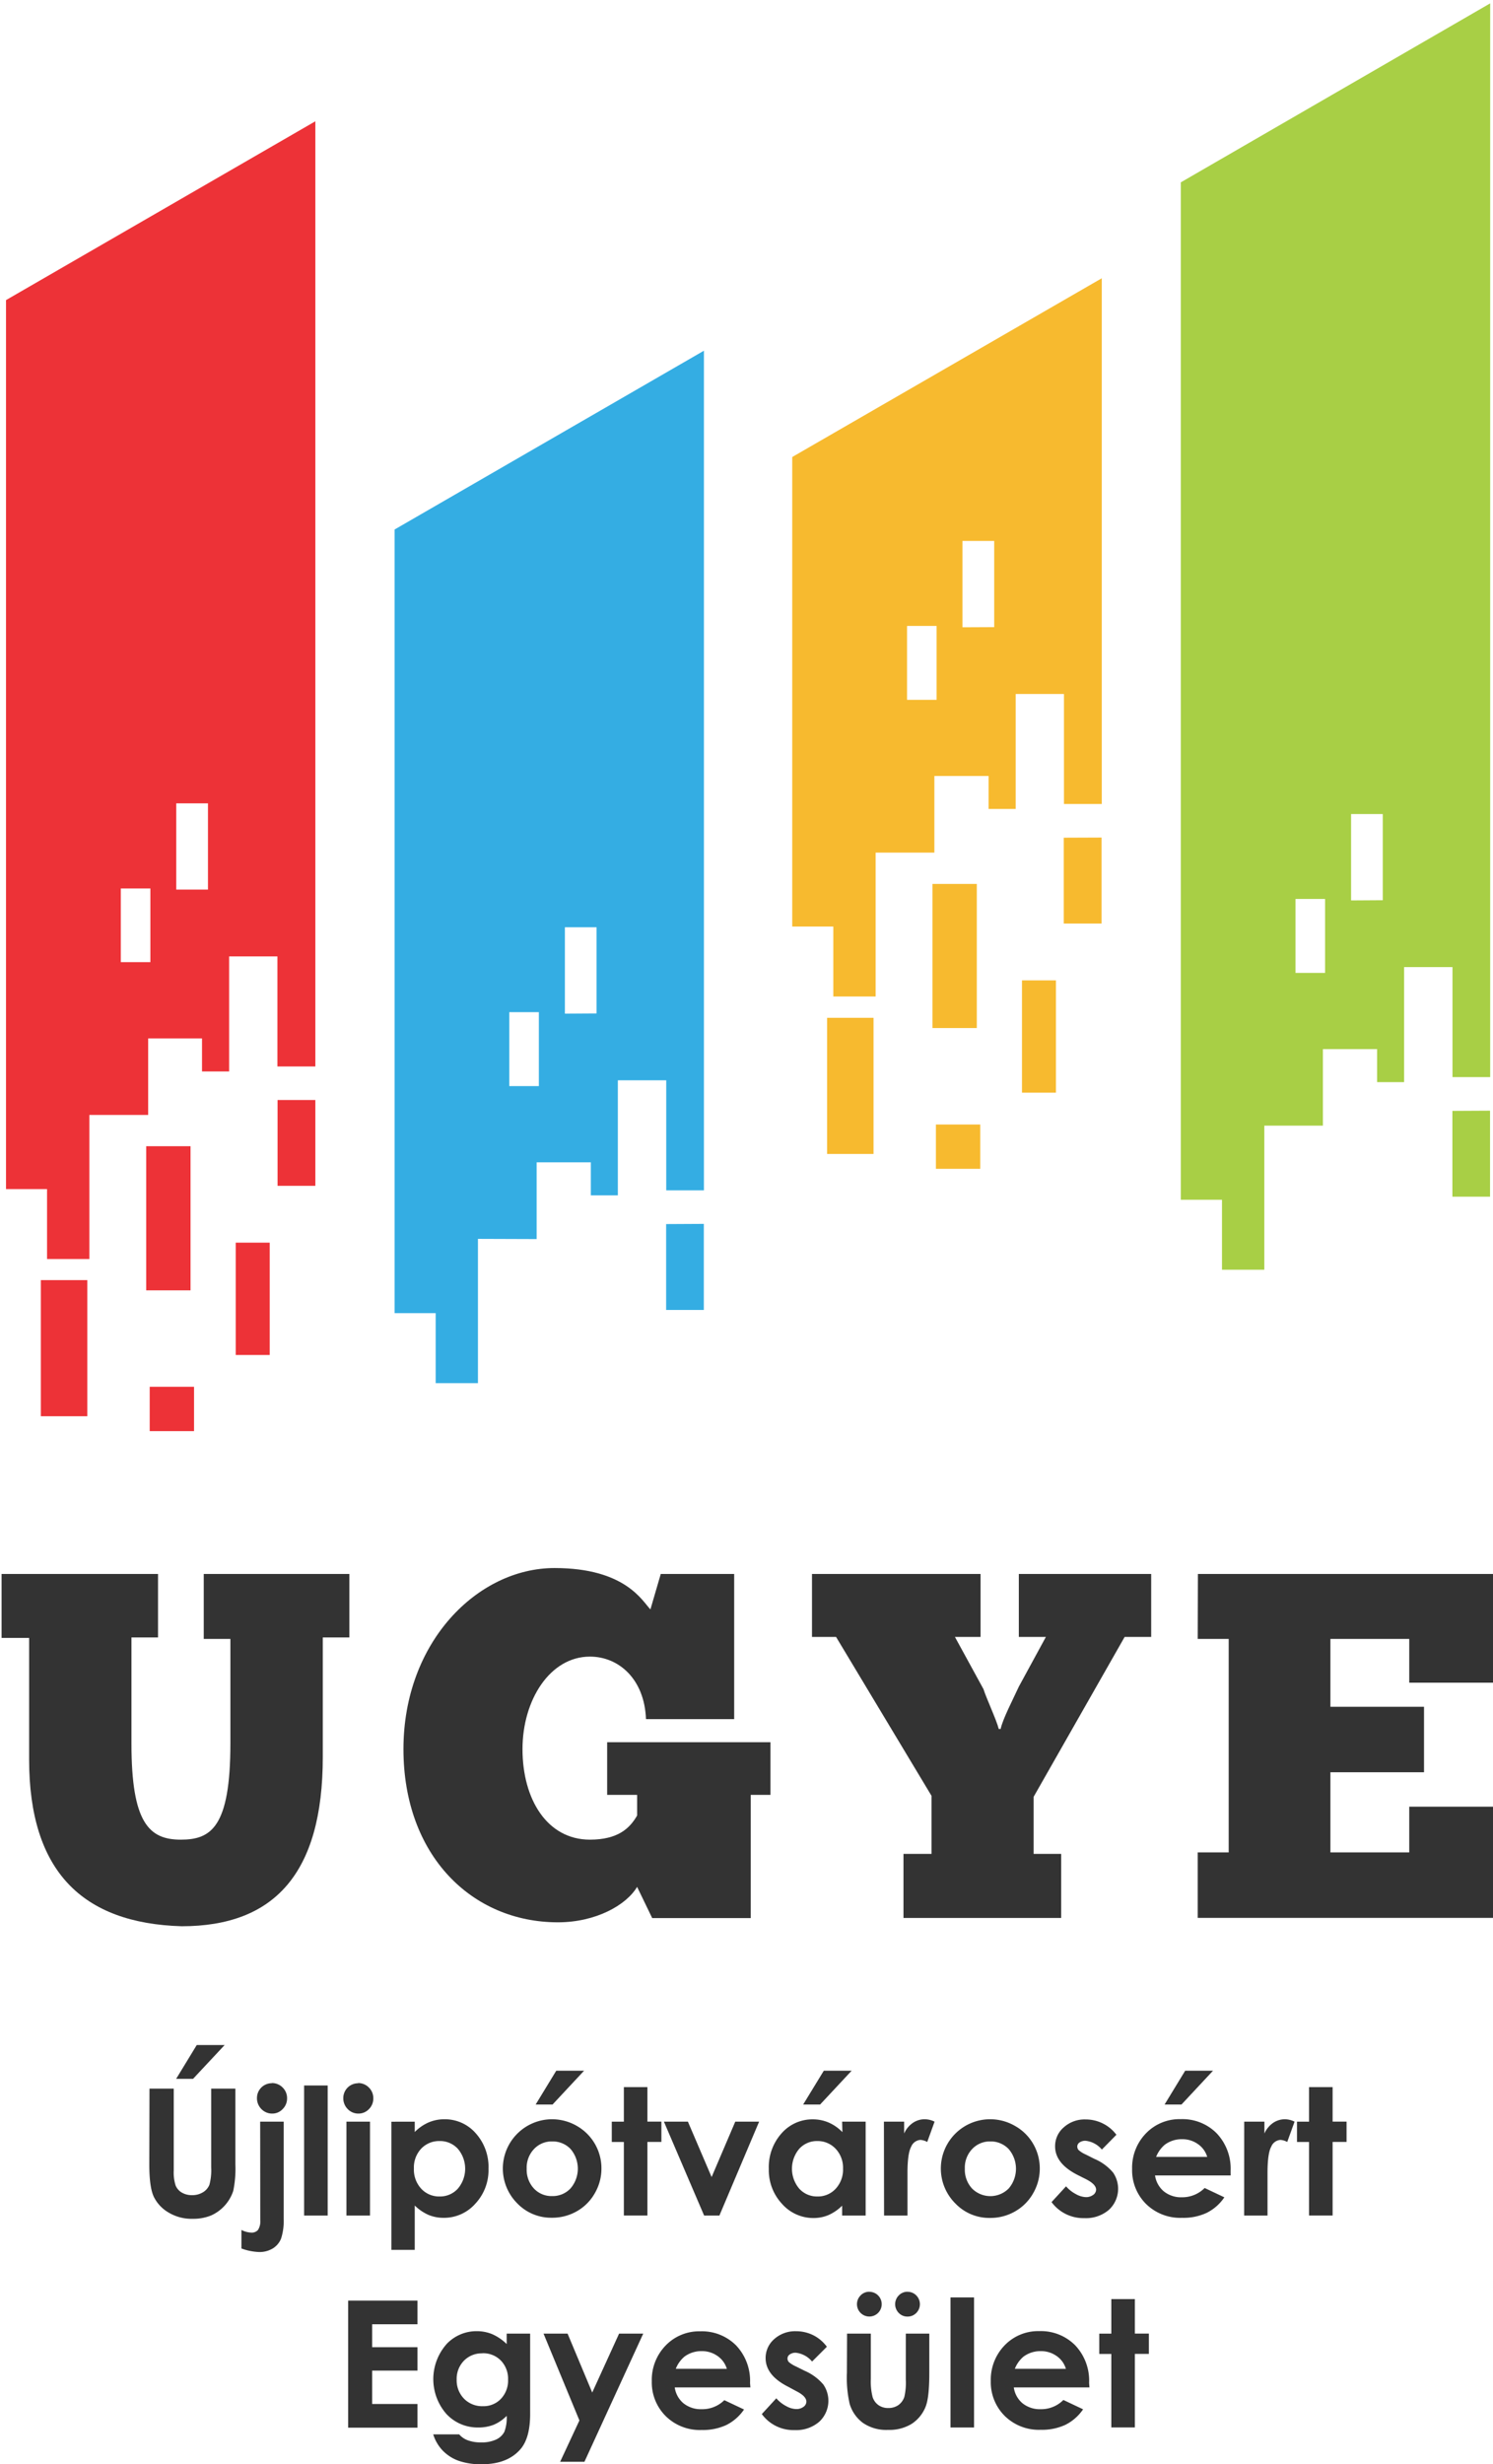
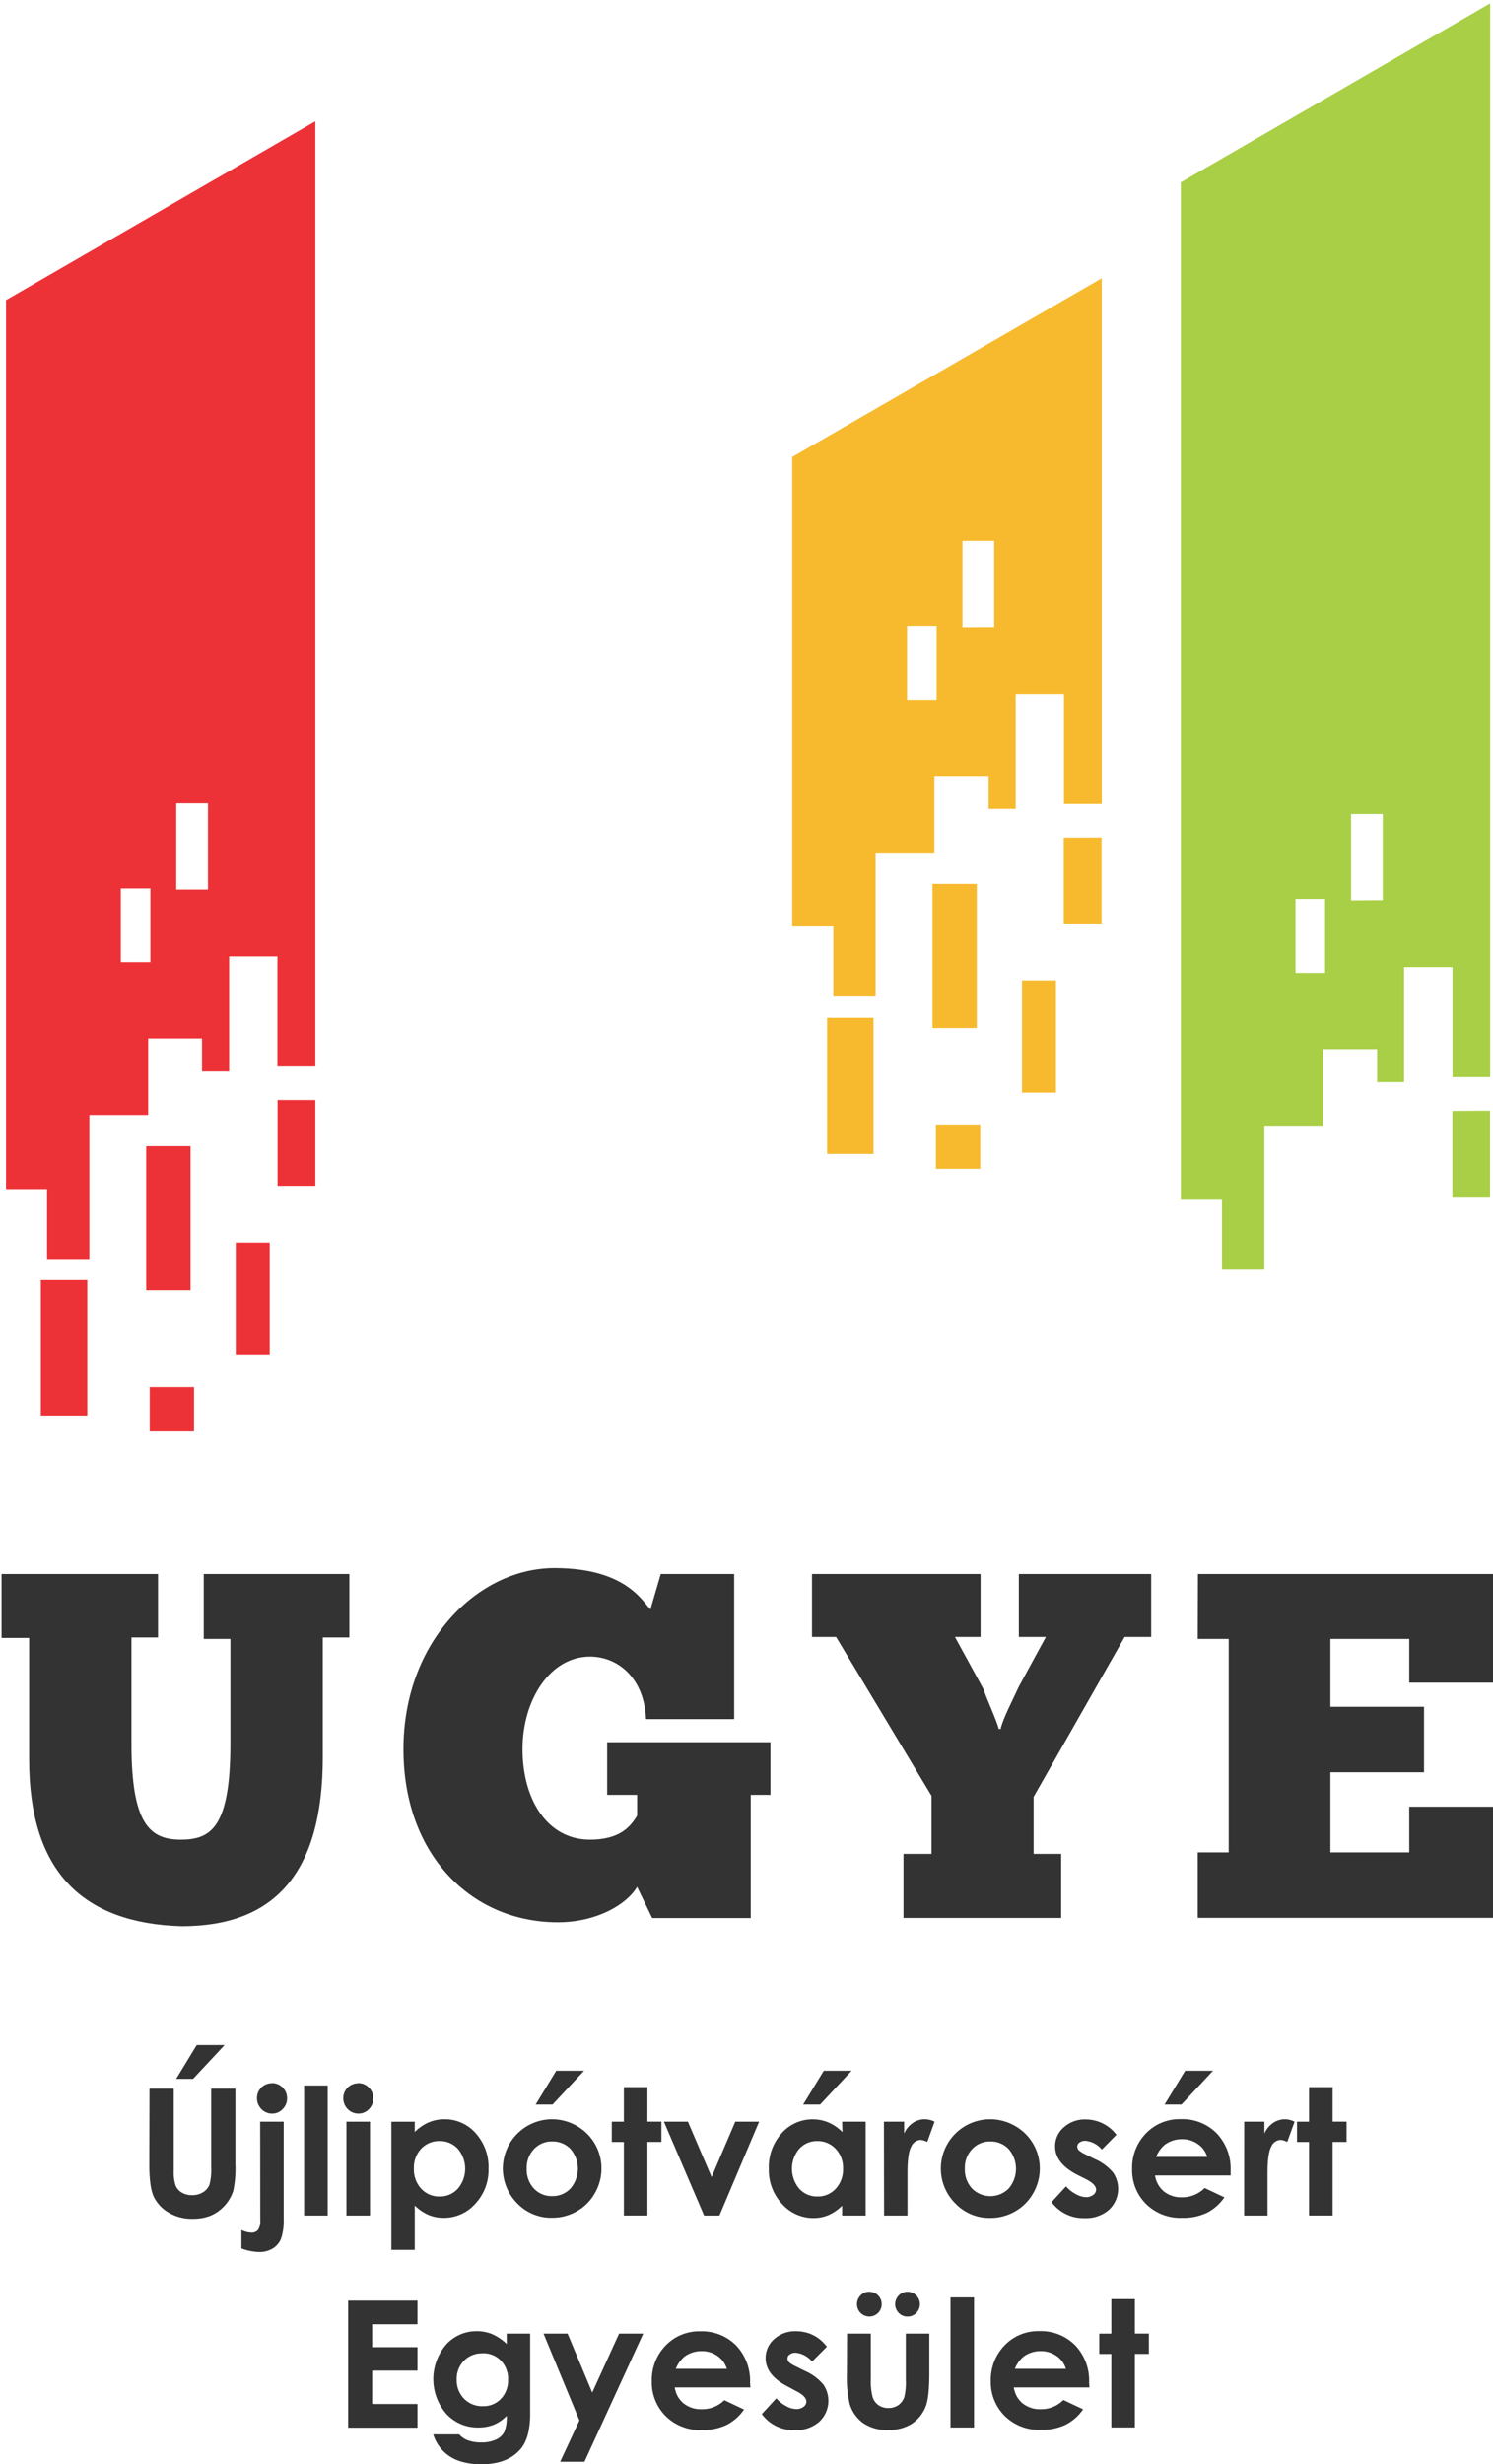
<svg xmlns="http://www.w3.org/2000/svg" width="303" height="500" viewBox="0 0 303 500">
  <defs>
    <clipPath id="a">
      <rect x="1.22" y="0.68" width="301.18" height="289.67" fill="none" />
    </clipPath>
  </defs>
  <g clip-path="url(#a)">
    <path d="M210.27,255.54v0h0S210.27,255.56,210.27,255.54Z" fill="#575658" fill-rule="evenodd" />
    <path d="M262.92,197.4v-15h6v15Zm31.84,28v17.41h7.64V225.36Zm-20.56-42.7V165.17h6.43v17.49Zm-5.72,45.74V212.87h11v6.7h5.48V196.22h9.82v22.33h7.65V.68L239.64,37V243.43H248v14.2h8.59V228.4h11.91Z" fill="#a8cf45" fill-rule="evenodd" />
    <path d="M184.08,142V127h6v15Zm-16.22,64.52h9.42v27.62h-9.42Zm21.38-27.17h9v29.24h-9Zm.7,48.81h9v9h-9Zm17.47-29.24h6.89v22.79h-6.89Zm8.48-28.95v17.42h7.67V169.94Zm-20.56-42.69V109.76h6.44v17.49ZM189.63,173V157.45h11v6.69h5.5V140.81h9.8v22.32h7.67V56.46L160.78,92.73V188h8.34v14.19h8.59V173Z" fill="#f7ba2f" fill-rule="evenodd" />
-     <path d="M103.36,220.37v-15h6v15Zm31.83,28v17.42h7.65V248.33Zm-20.55-42.7V188.14h6.43v17.49Zm-5.73,45.74V235.84h11v6.7h5.48V219.19h9.82v22.33h7.65V71.16L80.08,107.44v159h8.34v14.2H97V251.37Z" fill="#34ade3" fill-rule="evenodd" />
    <path d="M24.52,195.22V180.27h6v14.95ZM8.29,259.74h9.43v27.62H8.29Zm21.38-27.17h9v29.25h-9Zm.71,48.81h9v9h-9Zm17.46-29.24h6.9v22.79h-6.9Zm8.49-28.95v17.42H64V223.19ZM35.77,180.5V163h6.44V180.5Zm-5.7,45.72V210.7H41v6.7h5.5V194.06h9.8v22.33H64V24.61L1.22,60.89V241.27H9.55v14.19h8.59V226.22H30.07Z" fill="#ed3237" fill-rule="evenodd" />
  </g>
  <g>
    <path d="M.32,319.36H32.07v12.88H26.68V353.8c0,16.07,3.59,19.47,10,19.47,6.09,0,10.08-2.4,10.08-19.57V332.54H41.35V319.36H70.9v12.88H65.51V356.5c0,23.66-9.88,34.34-28.65,34.34C16.69,390.24,5.91,379.66,5.91,357V332.34H.32Z" fill="#333" />
    <path d="M129.3,382.85c-2.19,3.7-8.38,7.19-16.07,7.19-17.47,0-31.35-13.58-31.35-35.14,0-21.76,15.08-36.74,30.65-36.74,14.48,0,17.87,6.79,19.47,8.39l2.1-7.19H149v29.45H131.1c-.3-8.09-5.49-12.68-11.38-12.68-8.09,0-13.68,8.79-13.68,18.77,0,10.18,5,18.37,13.68,18.37,5.69,0,8.09-2.3,9.58-4.89v-4.2h-6.08V353.5h33.14v10.68h-4v25h-20Z" fill="#333" />
    <path d="M203.08,350.81c.4-2,2.6-6.19,3.69-8.59l5.49-10.08h-5.49V319.36h26.86v12.78h-5.39l-18.47,32.44v11.58h5.59v13h-32v-13h5.69V364.38l-19.37-32.24h-4.89V319.36H199v12.78h-5.2l5.79,10.58c.6,1.9,2.7,6.39,3.1,8.09Z" fill="#333" />
    <path d="M243.11,319.36h60.2v22.06H286v-8.88h-16v13.77h19v13.28h-19v16.27h16v-9.28h17.27v22.56h-60.2V375.86h6.29V332.54h-6.29Z" fill="#333" />
  </g>
  <g>
    <path d="M30.34,423.79h4.92v16.65a8.61,8.61,0,0,0,.38,3,3,3,0,0,0,1.24,1.43,4,4,0,0,0,2.09.53,4.12,4.12,0,0,0,2.23-.59,3.11,3.11,0,0,0,1.3-1.52,11.17,11.17,0,0,0,.36-3.5v-16h4.91v15.35a22.44,22.44,0,0,1-.43,5.39,8.29,8.29,0,0,1-4.52,5,9.6,9.6,0,0,1-3.74.67,9.06,9.06,0,0,1-4.88-1.28,7.52,7.52,0,0,1-3-3.22q-.9-1.94-.9-6.54Zm9.59-8.85h5.66l-6.41,6.86H35.75Z" fill="#333" />
    <path d="M52.8,430.49h4.77v19.67a11.57,11.57,0,0,1-.53,4.06,4.14,4.14,0,0,1-1.69,2,5.16,5.16,0,0,1-2.78.72,11.57,11.57,0,0,1-3.57-.72v-3.76a4.69,4.69,0,0,0,2,.54,1.68,1.68,0,0,0,1.36-.54,3.24,3.24,0,0,0,.46-2Zm2.38-7.83a3,3,0,0,1,2.18.9,3,3,0,0,1,.9,2.2,3,3,0,0,1-.9,2.18,2.85,2.85,0,0,1-2.13.91,3,3,0,0,1-2.18-.92,3.11,3.11,0,0,1-.9-2.24,3,3,0,0,1,3-3Z" fill="#333" />
    <path d="M61.72,423.15H66.5v26.39H61.72Z" fill="#333" />
    <path d="M72.7,422.66a3,3,0,0,1,2.16.9,3,3,0,0,1,.9,2.21,3,3,0,0,1-.89,2.18,2.91,2.91,0,0,1-2.13.9,3,3,0,0,1-2.18-.92,3.1,3.1,0,0,1-.89-2.23,3,3,0,0,1,3-3Zm-2.39,7.83h4.78v19.05H70.31Z" fill="#333" />
    <path d="M84.17,430.49v2.1a9.12,9.12,0,0,1,2.8-1.94,8.13,8.13,0,0,1,3.22-.65,8.31,8.31,0,0,1,6.34,2.82,10.22,10.22,0,0,1,2.61,7.23,9.93,9.93,0,0,1-2.7,7.11A8.46,8.46,0,0,1,90.05,450a8,8,0,0,1-3.06-.58,9.43,9.43,0,0,1-2.82-1.92v9H79.43v-26Zm5,3.93A5,5,0,0,0,85.45,436,5.57,5.57,0,0,0,84,440a5.71,5.71,0,0,0,1.49,4.1,4.93,4.93,0,0,0,3.75,1.57,4.85,4.85,0,0,0,3.68-1.59,6.24,6.24,0,0,0,0-8.08A4.89,4.89,0,0,0,89.2,434.42Z" fill="#333" />
    <path d="M112,430a10.07,10.07,0,0,1,5.06,1.35,9.89,9.89,0,0,1,5,8.65,9.93,9.93,0,0,1-1.34,5,9.62,9.62,0,0,1-3.64,3.66,10,10,0,0,1-5.1,1.32,9.5,9.5,0,0,1-7-2.91A10,10,0,0,1,112,430Zm.07,4.5a4.91,4.91,0,0,0-3.7,1.55,5.48,5.48,0,0,0-1.48,4,5.59,5.59,0,0,0,1.46,4,4.89,4.89,0,0,0,3.71,1.54,4.94,4.94,0,0,0,3.73-1.56,6.15,6.15,0,0,0,0-8A5,5,0,0,0,112.11,434.5Zm.82-14.35h5.65l-6.4,6.86h-3.43Z" fill="#333" />
    <path d="M126.61,423.48h4.78v7h2.84v4.12h-2.84v14.93h-4.78V434.61h-2.45v-4.12h2.45Z" fill="#333" />
    <path d="M134.74,430.49h4.87l4.81,11.24,4.8-11.24h4.84L146,449.54h-3.1Z" fill="#333" />
    <path d="M170.91,430.49h4.77v19.05h-4.77v-2a9.39,9.39,0,0,1-2.81,1.92,7.85,7.85,0,0,1-3,.58,8.45,8.45,0,0,1-6.38-2.86,10,10,0,0,1-2.69-7.11,10.26,10.26,0,0,1,2.6-7.23,8.31,8.31,0,0,1,6.33-2.82,8.09,8.09,0,0,1,3.22.65,8.81,8.81,0,0,1,2.78,1.94Zm-5,3.93A4.85,4.85,0,0,0,162.2,436a6.27,6.27,0,0,0,0,8.08,4.83,4.83,0,0,0,3.67,1.59,4.89,4.89,0,0,0,3.73-1.57,5.71,5.71,0,0,0,1.49-4.1,5.57,5.57,0,0,0-1.49-4A5,5,0,0,0,165.88,434.42Zm1.28-14.27h5.65l-6.4,6.86H163Z" fill="#333" />
    <path d="M179.39,430.49h4.1v2.4a5.08,5.08,0,0,1,1.77-2.15,4.25,4.25,0,0,1,2.41-.74,4.6,4.6,0,0,1,2,.49l-1.49,4.12a3.28,3.28,0,0,0-1.39-.42,2.19,2.19,0,0,0-1.86,1.36q-.76,1.36-.76,5.36l0,.92v7.71h-4.75Z" fill="#333" />
    <path d="M200.92,430a10,10,0,0,1,5.06,1.35,9.73,9.73,0,0,1,3.71,3.66,9.89,9.89,0,0,1,1.33,5,10,10,0,0,1-1.34,5A9.72,9.72,0,0,1,206,448.7a10,10,0,0,1-5.09,1.32,9.5,9.5,0,0,1-7-2.91,10,10,0,0,1,7-17.11Zm.08,4.5a4.93,4.93,0,0,0-3.71,1.55,5.48,5.48,0,0,0-1.48,4,5.63,5.63,0,0,0,1.46,4,5.24,5.24,0,0,0,7.44,0,6.15,6.15,0,0,0,0-8A5,5,0,0,0,201,434.5Z" fill="#333" />
    <path d="M226.57,433.15l-2.95,3a5,5,0,0,0-3.28-1.78,2,2,0,0,0-1.25.34,1,1,0,0,0-.46.85,1.08,1.08,0,0,0,.29.71,5.51,5.51,0,0,0,1.42.88l1.75.88a10.12,10.12,0,0,1,3.8,2.78,5.81,5.81,0,0,1-.83,7.56,7.14,7.14,0,0,1-5,1.69,8,8,0,0,1-6.65-3.25l2.94-3.2a6.83,6.83,0,0,0,2,1.58,4.43,4.43,0,0,0,2,.61,2.41,2.41,0,0,0,1.52-.46,1.33,1.33,0,0,0,.58-1.05c0-.73-.7-1.45-2.09-2.15l-1.61-.81q-4.62-2.32-4.62-5.83a5,5,0,0,1,1.75-3.85,6.3,6.3,0,0,1,4.45-1.61,7.76,7.76,0,0,1,3.49.82A7.66,7.66,0,0,1,226.57,433.15Z" fill="#333" />
    <path d="M249.76,441.4H234.41a5.18,5.18,0,0,0,1.78,3.23,5.56,5.56,0,0,0,3.68,1.2,6.39,6.39,0,0,0,4.61-1.88l4,1.89a9.39,9.39,0,0,1-3.6,3.16,11.2,11.2,0,0,1-5,1,9.87,9.87,0,0,1-7.3-2.82,9.62,9.62,0,0,1-2.82-7.08,10,10,0,0,1,2.81-7.24,9.45,9.45,0,0,1,7.05-2.88,9.77,9.77,0,0,1,7.31,2.88,10.41,10.41,0,0,1,2.82,7.61ZM245,437.64a4.77,4.77,0,0,0-1.87-2.59,5.39,5.39,0,0,0-3.24-1,5.68,5.68,0,0,0-3.5,1.12,6.23,6.23,0,0,0-1.76,2.47Zm-4.47-17.49h5.65l-6.4,6.86h-3.43Z" fill="#333" />
    <path d="M252.51,430.49h4.1v2.4a5.14,5.14,0,0,1,1.76-2.15,4.29,4.29,0,0,1,2.42-.74,4.56,4.56,0,0,1,1.94.49l-1.49,4.12a3.28,3.28,0,0,0-1.38-.42,2.17,2.17,0,0,0-1.86,1.36q-.76,1.36-.76,5.36v8.63h-4.74Z" fill="#333" />
    <path d="M265.67,423.48h4.78v7h2.83v4.12h-2.83v14.93h-4.78V434.61h-2.45v-4.12h2.45Z" fill="#333" />
    <path d="M70.66,466.8H84.72v4.8H75.53v4.65h9.19V481H75.53v6.77h9.19v4.81H70.66Z" fill="#333" />
    <path d="M102.83,473.5h4.76v16.31q0,4.83-1.94,7.11Q103,500,97.79,500a13.68,13.68,0,0,1-4.71-.7,8.49,8.49,0,0,1-3.22-2.06,8.38,8.38,0,0,1-1.94-3.3h5.27a4.21,4.21,0,0,0,1.8,1.22,7.57,7.57,0,0,0,2.61.41,7,7,0,0,0,3.1-.59,3.6,3.6,0,0,0,1.65-1.54,7.84,7.84,0,0,0,.48-3.26,8,8,0,0,1-2.64,1.81,8.37,8.37,0,0,1-3.14.55,8.61,8.61,0,0,1-6.47-2.76,10.73,10.73,0,0,1,.16-14.28A8.34,8.34,0,0,1,96.79,473a8.13,8.13,0,0,1,3.11.61,9.84,9.84,0,0,1,2.93,2Zm-5,4A5,5,0,0,0,94.15,479a5.25,5.25,0,0,0-1.47,3.81,5.34,5.34,0,0,0,1.5,3.9A5.14,5.14,0,0,0,98,488.22a4.85,4.85,0,0,0,3.66-1.49,5.37,5.37,0,0,0,1.45-3.9,5.3,5.3,0,0,0-1.46-3.87A5,5,0,0,0,97.88,477.48Z" fill="#333" />
    <path d="M110.31,473.5h4.88l5,11.95,5.45-11.95h4.9l-11.93,26h-4.93l3.91-8.39Z" fill="#333" />
    <path d="M152.29,484.41H136.94a5.09,5.09,0,0,0,1.78,3.23,5.61,5.61,0,0,0,3.68,1.19A6.36,6.36,0,0,0,147,487l4,1.89a9.49,9.49,0,0,1-3.61,3.16,11.31,11.31,0,0,1-5,1,9.85,9.85,0,0,1-7.29-2.82,9.63,9.63,0,0,1-2.82-7.08,10,10,0,0,1,2.81-7.24,9.42,9.42,0,0,1,7-2.88,9.79,9.79,0,0,1,7.32,2.88,10.45,10.45,0,0,1,2.81,7.61Zm-4.78-3.77a4.84,4.84,0,0,0-1.87-2.59,5.42,5.42,0,0,0-3.23-1,5.7,5.7,0,0,0-3.51,1.12,6.18,6.18,0,0,0-1.75,2.46Z" fill="#333" />
    <path d="M167.81,476.16l-3,3a5,5,0,0,0-3.27-1.78,2,2,0,0,0-1.26.34,1,1,0,0,0-.46.85,1.08,1.08,0,0,0,.29.71,6,6,0,0,0,1.43.88l1.75.87a10.32,10.32,0,0,1,3.8,2.79,5.81,5.81,0,0,1-.83,7.56,7.16,7.16,0,0,1-5,1.69,7.94,7.94,0,0,1-6.65-3.25l2.94-3.2a6.83,6.83,0,0,0,2,1.58,4.37,4.37,0,0,0,2,.6,2.39,2.39,0,0,0,1.52-.45,1.3,1.3,0,0,0,.58-1.05c0-.74-.69-1.45-2.08-2.15L160,484.3q-4.62-2.32-4.62-5.83a5.07,5.07,0,0,1,1.74-3.86,6.36,6.36,0,0,1,4.45-1.6,7.83,7.83,0,0,1,3.5.82A7.74,7.74,0,0,1,167.81,476.16Z" fill="#333" />
    <path d="M171.91,473.5h4.82v9.17a12.85,12.85,0,0,0,.37,3.72,3.2,3.2,0,0,0,1.19,1.62,3.34,3.34,0,0,0,2,.58,3.48,3.48,0,0,0,2-.57,3.34,3.34,0,0,0,1.24-1.67,12.76,12.76,0,0,0,.3-3.52V473.5h4.77v8.07c0,3.33-.26,5.6-.78,6.83a7.38,7.38,0,0,1-2.84,3.43,8.66,8.66,0,0,1-4.76,1.2,8.35,8.35,0,0,1-5.06-1.4,7.41,7.41,0,0,1-2.73-3.9,23.87,23.87,0,0,1-.55-6.3Zm4.51-8.49a2.51,2.51,0,1,1-1.77.74A2.41,2.41,0,0,1,176.42,465Zm7.75,0a2.45,2.45,0,0,1,1.79.74,2.52,2.52,0,0,1,0,3.55,2.45,2.45,0,0,1-1.79.74,2.42,2.42,0,0,1-1.77-.74,2.52,2.52,0,0,1,0-3.55A2.42,2.42,0,0,1,184.17,465Z" fill="#333" />
    <path d="M192.9,466.15h4.78v26.39H192.9Z" fill="#333" />
    <path d="M221.1,484.41H205.75a5.09,5.09,0,0,0,1.78,3.23,5.61,5.61,0,0,0,3.68,1.19,6.34,6.34,0,0,0,4.6-1.87l4,1.89a9.42,9.42,0,0,1-3.61,3.16,11.29,11.29,0,0,1-5,1,9.87,9.87,0,0,1-7.3-2.82,9.63,9.63,0,0,1-2.82-7.08,10,10,0,0,1,2.81-7.24,9.42,9.42,0,0,1,7-2.88,9.79,9.79,0,0,1,7.32,2.88,10.41,10.41,0,0,1,2.82,7.61Zm-4.78-3.77a4.79,4.79,0,0,0-1.87-2.59,5.42,5.42,0,0,0-3.23-1,5.72,5.72,0,0,0-3.51,1.12,6.18,6.18,0,0,0-1.75,2.46Z" fill="#333" />
    <path d="M225.54,466.49h4.78v7h2.84v4.12h-2.84v14.92h-4.78V477.62h-2.45V473.5h2.45Z" fill="#333" />
  </g>
</svg>